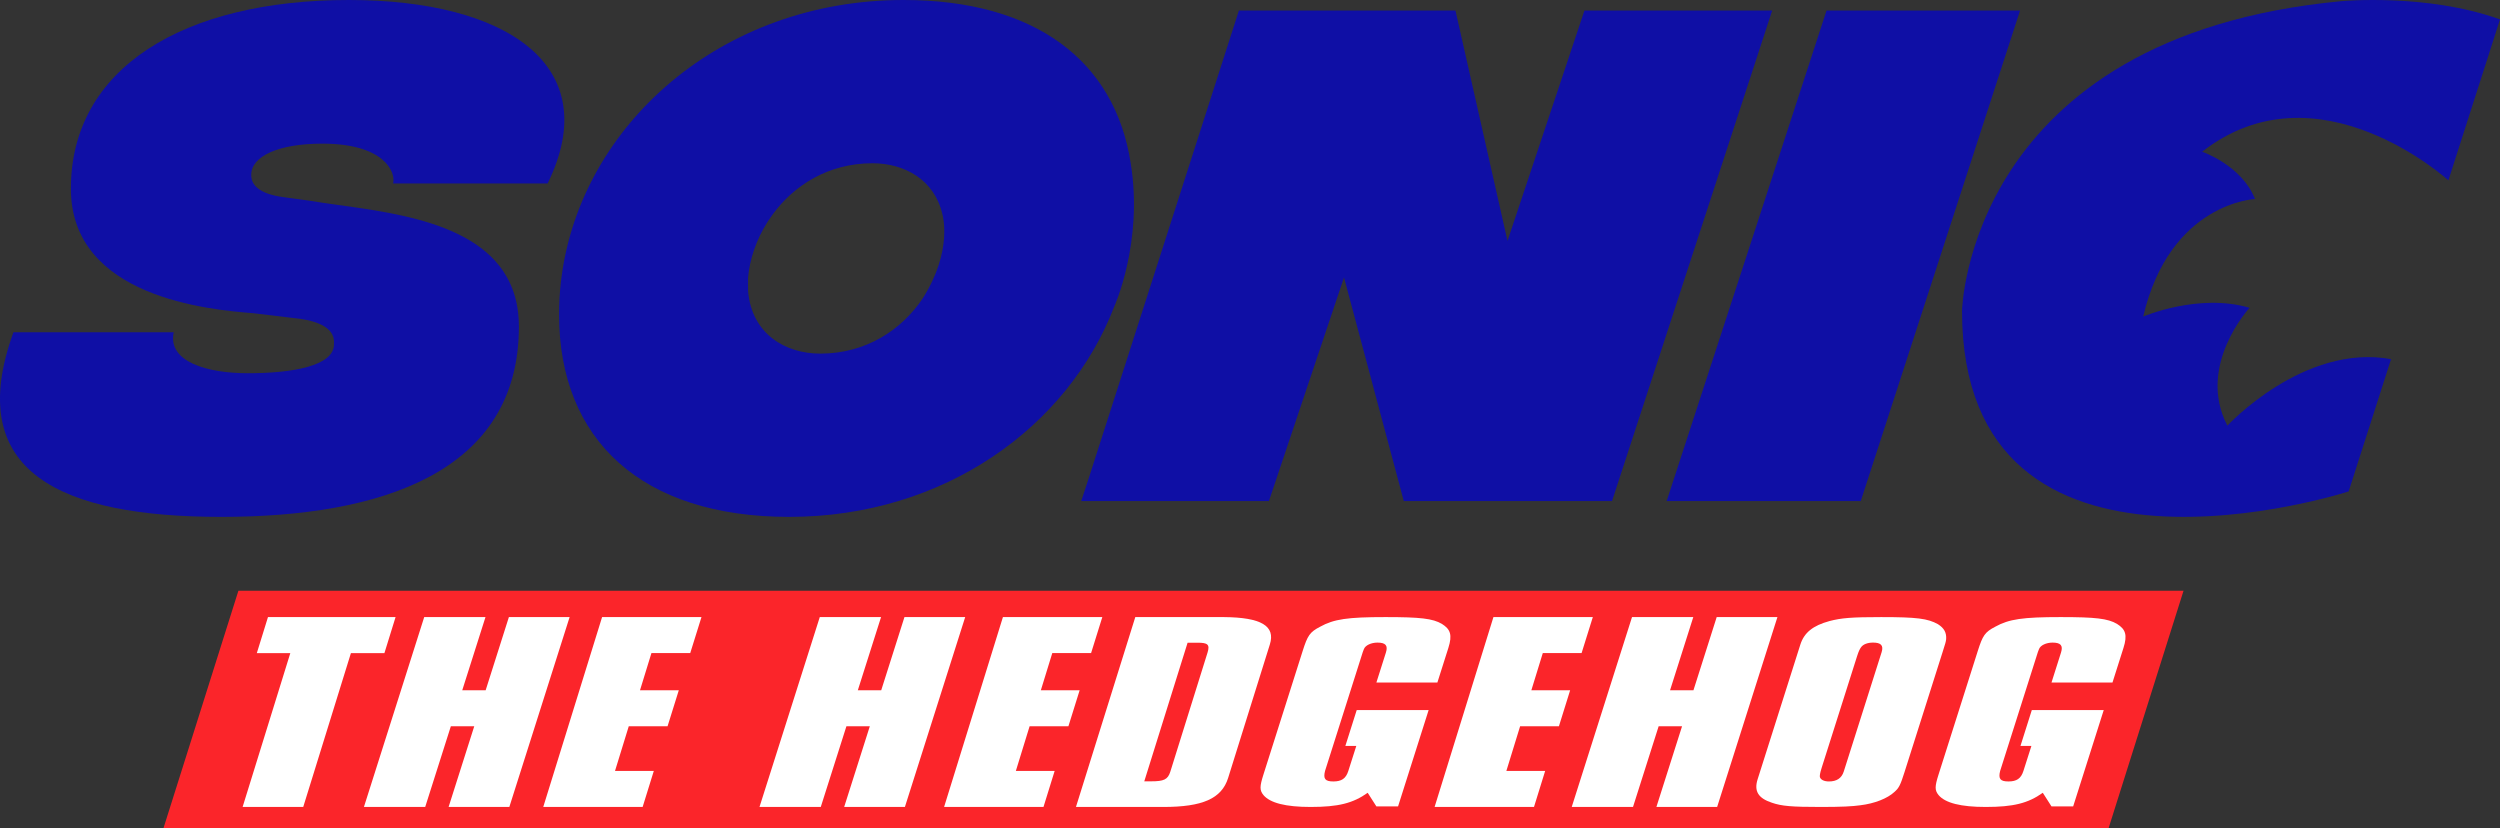
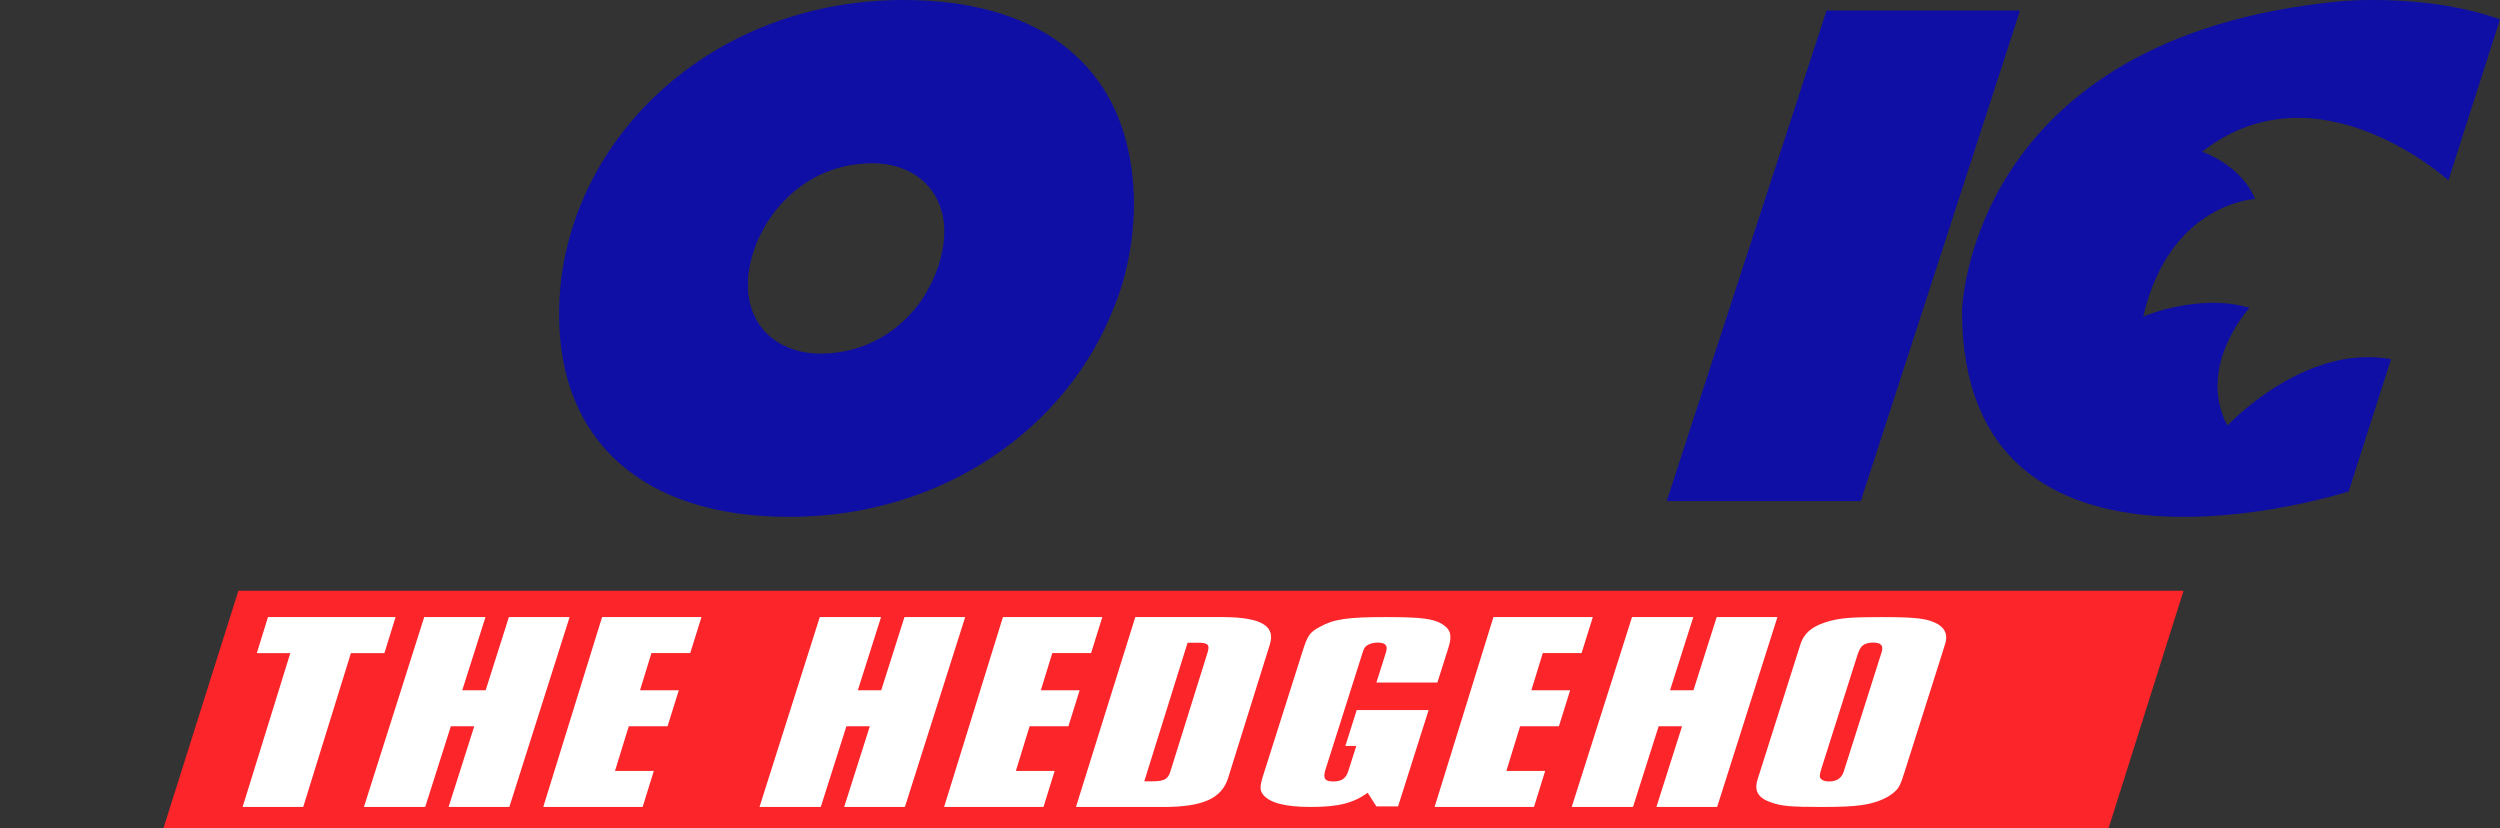
<svg xmlns="http://www.w3.org/2000/svg" version="1.1" id="Layer_1" x="0px" y="0px" width="1000px" height="331.223px" viewBox="0 0 1000 331.223" enable-background="new 0 0 1000 331.223" xml:space="preserve">
  <rect x="0" y="0" width="1000" height="331.223" fill="#333333" stroke="none" />
  <g>
    <polyline fill-rule="evenodd" clip-rule="evenodd" fill="#FB252A" points="95.366,236.287 65.401,331.223 843.453,331.223    873.418,236.287 95.366,236.287  " />
    <polyline fill-rule="evenodd" clip-rule="evenodd" fill="#FFFFFF" points="427.367,290.496 431.859,276.1 416.339,276.1    420.914,261.233 436.436,261.233 440.928,246.835 401.171,246.835 377.637,322.784 417.394,322.784 421.866,308.366    406.344,308.366 411.845,290.496 427.367,290.496  " />
    <polyline fill-rule="evenodd" clip-rule="evenodd" fill="#FFFFFF" points="361.961,322.784 386.076,246.835 361.783,246.835    352.49,276.1 343.131,276.1 352.424,246.835 327.913,246.835 303.797,322.784 328.309,322.784 338.57,290.496 347.93,290.496    337.668,322.784 361.961,322.784  " />
    <polyline fill-rule="evenodd" clip-rule="evenodd" fill="#FFFFFF" points="623.568,290.496 628.06,276.1 612.542,276.1    617.117,261.233 632.636,261.233 637.131,246.835 597.374,246.835 573.84,322.784 613.597,322.784 618.067,308.366    602.547,308.366 608.048,290.496 623.568,290.496  " />
    <path fill-rule="evenodd" clip-rule="evenodd" fill="#FFFFFF" d="M550.553,273.021h24.396l3.669-11.561l0.722-2.269   c1.654-5.216,0.856-7.48-2.578-9.635c-3.654-2.154-8.678-2.722-22.554-2.722c-15.178,0-20.631,0.796-26.156,3.854   c-4.151,2.154-5.02,3.515-6.999,9.749l-15.688,49.422c-1.511,4.761-1.543,6.234,0.01,8.161c2.679,3.175,8.898,4.763,18.872,4.763   c11.058,0,16.943-1.475,22.83-5.669l3.476,5.441h8.674l12.233-38.54H542.69l-4.551,14.367h4.376l-3.117,9.775l-0.072,0.229   c-0.973,3.059-2.736,4.194-5.991,4.194c-3.251,0-4.116-1.021-3.325-4.194l0.18-0.567l14.862-46.814c0,0,0.017-0.063,0.021-0.073   c0.126-0.336,0.319-0.887,0.438-1.163c0.551-1.707,3.074-2.732,5.456-2.732c3.253,0,4.3,1.136,3.399,3.969L550.553,273.021" />
    <polyline fill-rule="evenodd" clip-rule="evenodd" fill="#FFFFFF" points="686.855,322.784 710.971,246.835 686.678,246.835    677.382,276.1 668.024,276.1 677.316,246.835 652.806,246.835 628.692,322.784 653.201,322.784 663.463,290.496 672.825,290.496    662.561,322.784 686.855,322.784  " />
    <path fill-rule="evenodd" clip-rule="evenodd" fill="#FFFFFF" d="M465.329,322.784c15.65,0,23.33-3.302,25.927-11.615l0.997-3.188   l14.803-47.369l0.89-2.845c2.313-7.402-3.479-10.818-18.453-10.933h-35.377l-23.736,75.949H465.329z M459.313,312.535h-1.605   l17.33-55.451h3.961c4.075,0,5.037,0.684,4.006,3.986l-0.178,0.567l-14.233,45.546l-0.465,1.48   c-0.996,3.189-2.601,3.871-7.745,3.871H459.313z" />
    <polyline fill-rule="evenodd" clip-rule="evenodd" fill="#FFFFFF" points="276.096,261.233 280.591,246.835 240.836,246.835    217.3,322.784 257.054,322.784 261.526,308.366 246.007,308.366 251.508,290.496 267.027,290.496 271.522,276.1 256.002,276.1    260.576,261.233 276.096,261.233  " />
    <polyline fill-rule="evenodd" clip-rule="evenodd" fill="#FFFFFF" points="203.734,322.784 227.848,246.835 203.555,246.835    194.263,276.1 184.902,276.1 194.195,246.835 169.686,246.835 145.57,322.784 170.081,322.784 180.342,290.496 189.703,290.496    179.439,322.784 203.734,322.784  " />
-     <path fill-rule="evenodd" clip-rule="evenodd" fill="#FFFFFF" d="M820.597,273.021h24.394l4.389-13.829   c1.658-5.216,0.859-7.48-2.58-9.635c-3.648-2.154-8.671-2.722-22.551-2.722c-15.174,0-20.634,0.796-26.153,3.854   c-4.153,2.154-5.019,3.515-6.999,9.749l-15.69,49.422c-1.511,4.761-1.543,6.234,0.013,8.161c2.678,3.175,8.896,4.763,18.867,4.763   c11.058,0,16.943-1.475,22.83-5.669l3.478,5.441h8.674l12.231-38.54H812.73l-4.547,14.367h4.374l-3.117,9.775l-0.074,0.229   c-0.97,3.059-2.738,4.194-5.989,4.194c-3.253,0-4.114-1.021-3.325-4.194l0.182-0.567l14.86-46.814c0,0,0.017-0.063,0.021-0.073   c0.128-0.336,0.321-0.887,0.439-1.163c0.546-1.707,3.071-2.732,5.455-2.732c3.251,0,4.3,1.136,3.401,3.969L820.597,273.021" />
    <polyline fill-rule="evenodd" clip-rule="evenodd" fill="#FFFFFF" points="121.291,322.784 140.363,261.259 153.761,261.259    158.228,246.835 107.19,246.835 102.724,261.259 116.121,261.259 97.046,322.784 121.291,322.784  " />
    <path fill-rule="evenodd" clip-rule="evenodd" fill="#FFFFFF" d="M708.739,321.084c3.904,1.36,7.913,1.7,19.611,1.7   c8.233,0,12.642-0.228,15.817-0.682c5.632-0.679,10.83-2.721,13.607-5.327c1.803-1.586,2.382-2.72,3.999-7.82l15.318-48.291   c1.081-3.399,1.226-3.853,1.368-4.985c0.177-2.607-0.765-4.422-3.295-6.011c-4.049-2.266-8.42-2.833-22.721-2.833   c-11.7,0-15.926,0.34-20.651,1.589c-6.645,1.813-10.144,4.647-11.655,9.409l-0.9,2.831l-15.316,48.291l-0.865,2.72   C701.547,316.435,703.249,319.27,708.739,321.084z M728.697,307.027l14.133-44.549c0.683-2.154,1.152-2.947,1.548-3.513   c0.83-1.249,2.666-1.929,4.833-1.929c3.033,0,4.333,1.021,3.433,3.855l-14.636,46.135l-0.508,1.589   c-0.858,2.716-2.878,3.966-5.912,3.966c-1.949,0-3.354-0.68-3.645-1.814C727.904,310.2,727.904,309.521,728.697,307.027z" />
    <path fill-rule="evenodd" clip-rule="evenodd" fill="#0F0FA5" d="M890.953,170.252c-12.521-23.942,8.875-47.135,8.875-47.135   c-20.423-6.015-42.549,3.511-42.549,3.511c10.697-45.631,44.737-47.01,44.737-47.01c-5.351-13.539-21.153-18.93-21.153-18.93   c46.195-36.104,98.491,11.459,98.491,11.459L1000,7.765c-29.18-10.532-63.462-7.296-63.462-7.296   C787.015,14.557,784.811,124.36,784.811,124.36c0,122.362,154.645,72.216,154.645,72.216l16.969-52.916   C921.467,137.283,890.953,170.252,890.953,170.252" />
-     <polyline fill-rule="evenodd" clip-rule="evenodd" fill="#0F0FA5" points="704.423,17.822 708.861,4.219 633.781,4.219    633.779,4.222 603.001,96.374 582.186,4.229 582.184,4.219 495.562,4.219 435.512,191.233 432.489,200.422 507.571,200.422    509.03,196.07 537.604,110.963 561.516,200.422 644.81,200.422 667.395,131.246 667.392,131.246 704.423,17.822  " />
    <polyline fill-rule="evenodd" clip-rule="evenodd" fill="#0F0FA5" points="788.676,63.78 808.017,4.219 730.615,4.219    666.667,200.422 744.304,200.422 788.676,63.78  " />
-     <path fill-rule="evenodd" clip-rule="evenodd" fill="#0F0FA5" d="M219.05,73.378C242.255,26.075,202.508,0,139.557,0   C73.389,0,28.358,27.229,28.358,75.456c0,43.61,55.598,48.454,73.058,49.841l15.396,1.845c17.919,1.614,16.771,8.769,16.771,10.617   c0,8.536-16.312,11.536-34.461,11.536c-16.314,0-32.167-4.615-29.638-16.382H5.382c-20.446,56.3,19.529,73.838,83.172,73.838   c63.409,0,119.008-17.538,119.008-76.147c0-7.073-1.426-13.042-3.927-18.108l-0.951-1.786   c-14.093-24.782-55.383-26.434-78.75-30.41l-10.109-1.384c-13.326-1.615-13.326-7.386-13.326-9c0-7.383,10.798-12.459,28.49-12.459   c24.583,0,29.408,11.306,28.259,15.921H219.05" />
    <path fill-rule="evenodd" clip-rule="evenodd" fill="#0F0FA5" d="M452.283,65.301C445.958,24.232,413.953,0,361.438,0   C288.236,0,232.56,50.141,224.609,110.799l-0.304,2.493c-0.449,4.115-0.677,8.274-0.677,12.466   c0,50.304,33.129,80.994,92.025,80.994c62.073,0,111.545-36.059,130-84.007C445.654,122.744,457.434,96.888,452.283,65.301z    M328.077,141.448c-13.887,0-27.358-7.807-28.844-24.957l-0.012-5.358c0.635-7.475,3.327-15.363,7.838-22.45l2.045-2.971   c8.537-11.612,22.217-20.412,39.911-20.412c12.64,0,24.761,6.468,27.942,20.412c0,0,4.404,14.421-7.943,33.759   C360.625,131.875,346.533,141.448,328.077,141.448z" />
  </g>
</svg>